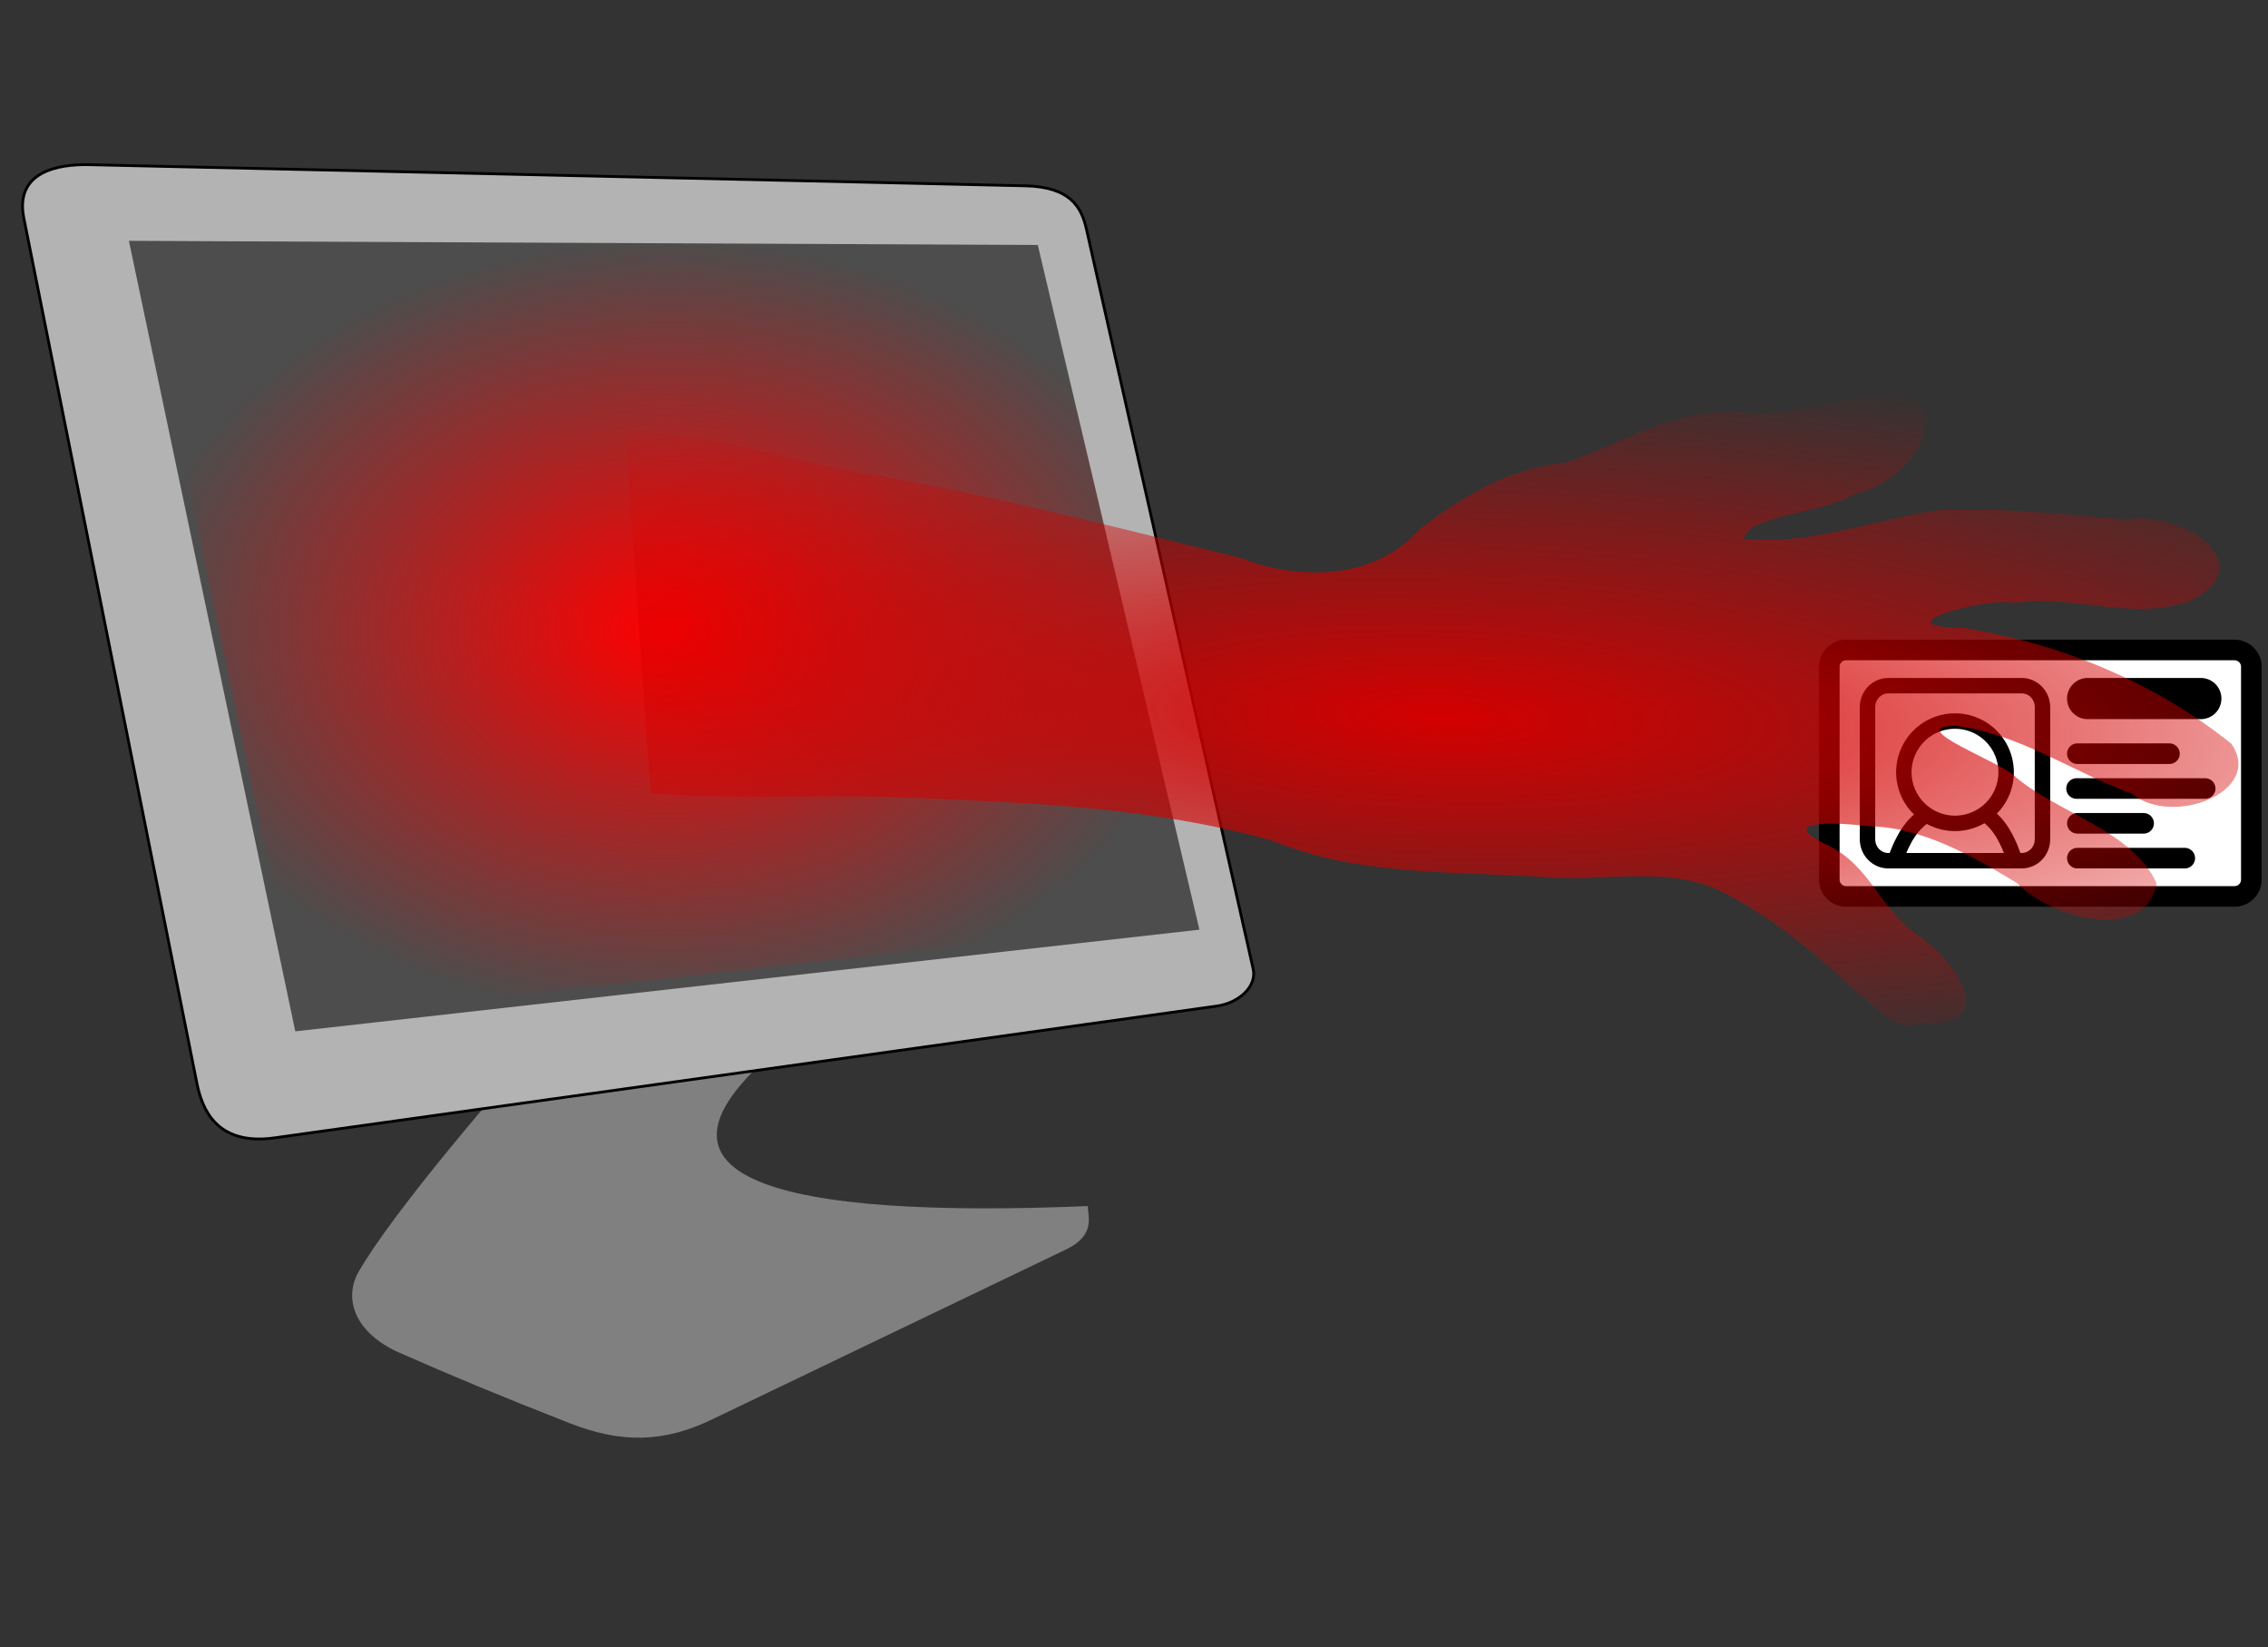
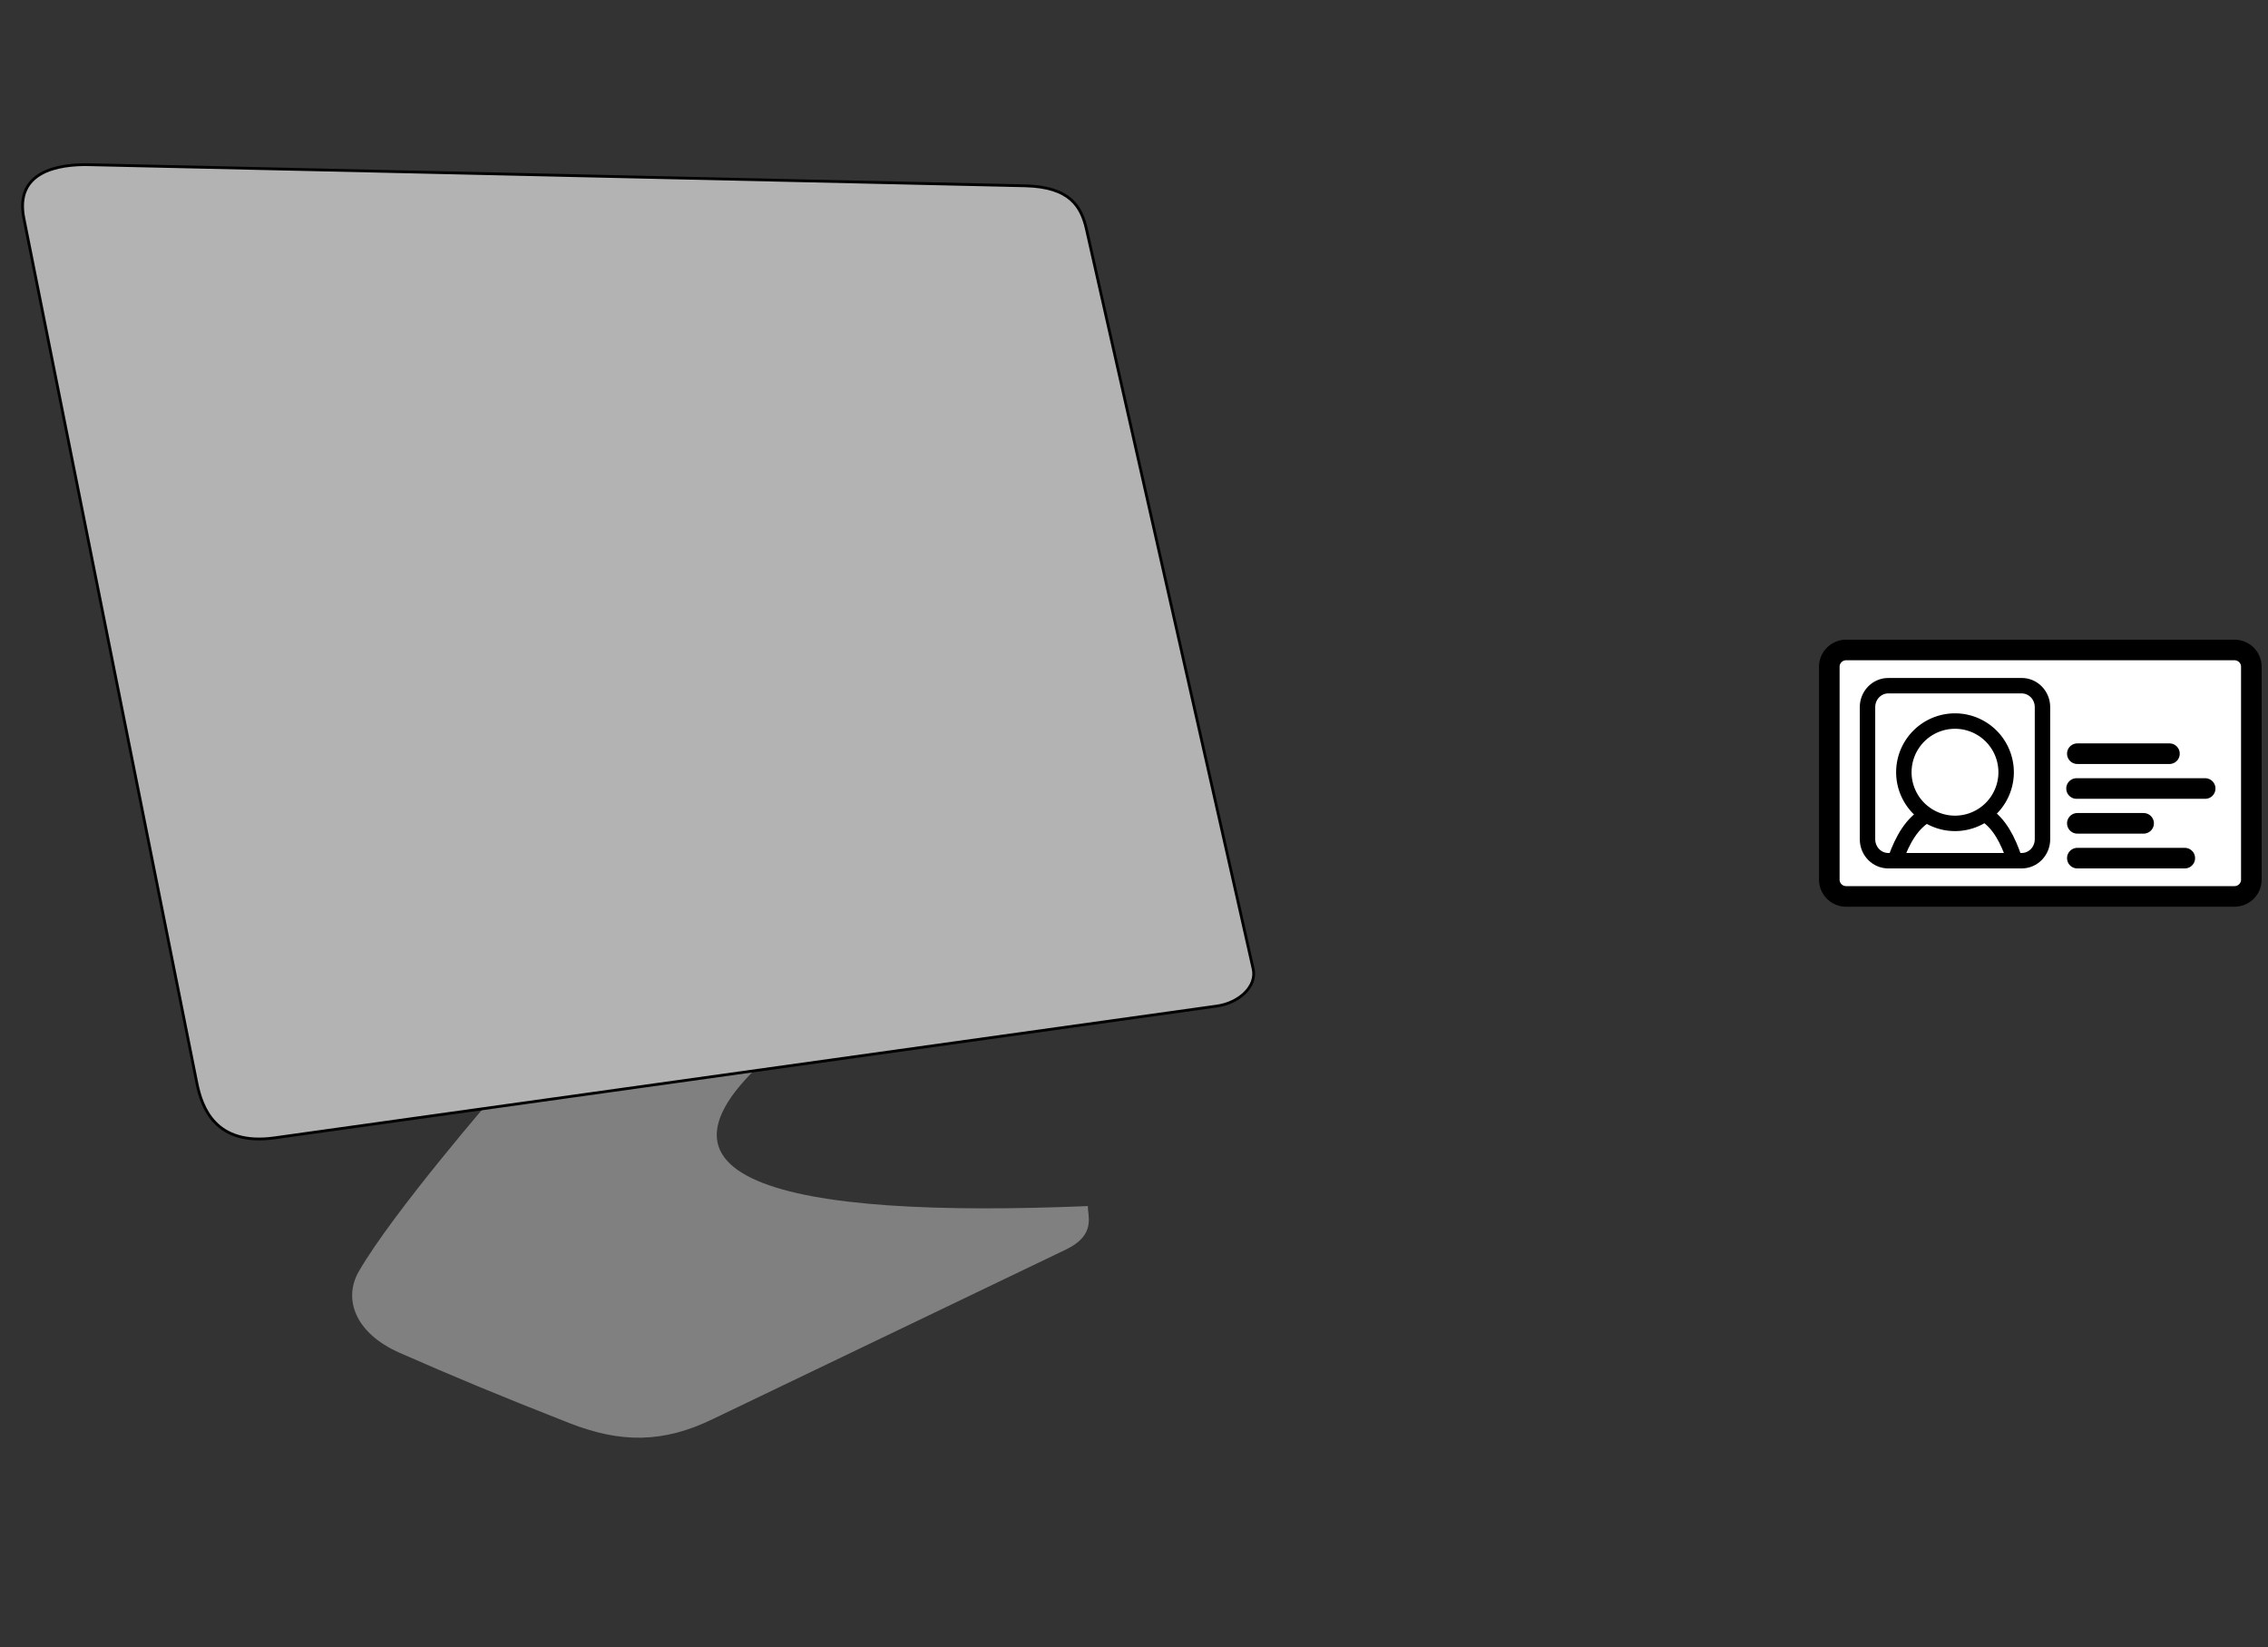
<svg xmlns="http://www.w3.org/2000/svg" xmlns:xlink="http://www.w3.org/1999/xlink" width="275.42" height="200" viewBox="0 0 275.42 200">
  <rect x="0" y="0" width="275.42" height="200" fill="#333333" stroke="none" />
  <defs>
    <radialGradient xlink:href="#a" id="c" cx="83.993" cy="772.193" fx="83.993" fy="772.193" r="64.452" gradientTransform="matrix(1 0 0 .736 -3 360.445)" gradientUnits="userSpaceOnUse" />
    <radialGradient xlink:href="#b" id="d" cx="-722.661" cy="470.516" fx="-722.661" fy="470.516" r="103.419" gradientTransform="matrix(1.138 -.01 -.179 3.771 183.935 -1311.326)" gradientUnits="userSpaceOnUse" />
    <radialGradient xlink:href="#b" id="e" gradientUnits="userSpaceOnUse" gradientTransform="matrix(1.138 -.01 -.179 3.771 183.935 -1311.326)" cx="-722.661" cy="470.516" fx="-722.661" fy="470.516" r="103.419" />
    <linearGradient id="b">
      <stop offset="0" stop-color="#d40000" />
      <stop offset="1" stop-color="#d40000" stop-opacity="0" />
    </linearGradient>
    <linearGradient id="a">
      <stop offset="0" stop-color="red" />
      <stop offset="1" stop-color="red" stop-opacity="0" />
    </linearGradient>
  </defs>
  <path d="M96.465 125.722c-23.083 17.84-.904 22.217 35.65 20.702-.077 1.117 1.077 3.477-2.653 5.267l-42.804 20.546c-6.144 3.01-11.325 2.965-17.557.518-8.734-3.431-14.143-5.688-20.577-8.52-5.402-2.38-6.883-6.53-4.946-9.886 4.185-7.245 16.656-21.608 16.656-21.608l36.231-7.019z" fill="gray" fill-rule="evenodd" />
  <path d="M131.94 27.843c-.608-2.7-1.95-5.158-7.448-5.284L10.845 19.996c-3.81-.088-9.078.837-7.95 6.488l21.013 105.01c.582 2.92 2.23 7.653 9.418 6.65l114.44-16.002c2.7-.376 4.892-2.392 4.418-4.5L131.94 27.843z" fill="#b3b3b3" fill-rule="evenodd" stroke="#000" stroke-width=".339" />
-   <path d="M126.027 29.744l-110.373-.505 20.205 95.972 109.796-12.344-19.628-83.123z" fill="#4d4d4d" fill-rule="evenodd" />
-   <path d="M125.985 881.763l-109.444-.499 20.037 94.858 108.866-12.201-19.46-82.158z" fill="url(#c)" fill-rule="evenodd" transform="translate(0 -852.36)" />
  <path d="M224.19 78.911a2.04 2.04 0 00-2.044 2.044v25.83a2.04 2.04 0 002.044 2.044h47.162a2.04 2.04 0 002.045-2.045V80.955a2.04 2.04 0 00-2.045-2.044H224.19z" fill="#fff" fill-rule="evenodd" stroke="#000" stroke-width="2.5" stroke-linecap="round" stroke-linejoin="round" />
-   <path d="M253.516 84.808h13.747" fill="none" stroke="#000" stroke-width="5" stroke-linecap="round" stroke-linejoin="round" />
  <path d="M252.266 91.502h11.187M252.17 95.73h15.622M252.266 99.957h8.049M252.266 104.183h13.049" fill="none" stroke="#000" stroke-width="2.5" stroke-linecap="round" stroke-linejoin="round" />
  <path d="M229.315 83.246h16.189c1.402 0 2.53 1.164 2.53 2.609v16.03c0 1.447-1.128 2.61-2.53 2.61h-16.19c-1.401 0-2.53-1.163-2.53-2.61v-16.03c0-1.445 1.129-2.61 2.53-2.61z" fill="#fff" fill-rule="evenodd" />
  <g fill="#fff" fill-rule="evenodd" stroke="#000" stroke-width="1.793" stroke-linecap="round" stroke-linejoin="round">
    <path d="M244.596 104.227c-.741-2.156-1.748-4.27-3.602-5.42-1.961-.085-4.439 0-6.826 0-2.02 1.075-3.138 3.21-3.946 5.42" stroke-width="1.875" />
    <path d="M243.62 93.75a6.212 6.212 0 01-6.21 6.212 6.212 6.212 0 01-6.211-6.211 6.212 6.212 0 016.21-6.21 6.212 6.212 0 016.21 6.21z" stroke-width="1.875" />
  </g>
  <path d="M229.315 83.246h16.189c1.402 0 2.53 1.164 2.53 2.609v16.03c0 1.447-1.128 2.61-2.53 2.61h-16.19c-1.401 0-2.53-1.163-2.53-2.61v-16.03c0-1.445 1.129-2.61 2.53-2.61z" fill="none" stroke="#000" stroke-width="1.875" />
  <g transform="matrix(.026 .372 -.429 .008 395.537 352.122)" fill="url(#d)">
-     <path d="M-820.36 692.52c.792-22.047 10.183-42.326 14.674-63.703 7.837-35.668 19.131-70.194 29.953-104.98 8.203-17.09 7.414-37.843-7.941-50.83-10.447-12.539-19.668-26.449-21.178-43.007-6.033-16.504-17.488-32.265-15.432-50.67 3.07-16.466-6.244-31.398-5.778-47.46 11.292-12.22 30.288 3.65 33.212 17.092 6.136 8.755 6.022 30 13.86 32.337 2.854-19.239-5.708-37.398-8.134-56.277-.422-17.39 2.17-35.014 4.264-52.393-2.903-15.91 15.017-37.289 26.48-17.219 7.285 16.336-2.632 33.531-.017 50.448-2.037 8.635 7.021 39.03 7.845 15.186 5.64-27.71 19.285-53.57 39.348-73.623 15.774-8.553 26.992 18.276 15.677 29.143-7.343 16.211-20.168 30.534-23.146 48.35-.167 15.695 12.439-13.145 17.294-16.095 12.02-11.619 18.299-32.06 35.21-37.514 19.57 3.937 10.848 30.757-.887 39.42-8.86 11.916-18.956 25.614-19.436 41.203-1.375 7.276-2.977 27.026 5.997 11.491 7.036-11.627 20.724-13.288 29.23-23.02 8.735-10.683 31.486-23.19 29.487 1.006 2.757 7.447-5.832 10.892-9.643 15.992-12.354 10.342-24.17 21.17-33.147 34.72-11.078 15.112-5.147 35.194-7.324 52.565-2.5 25.487-1.443 52.207-13.436 75.63-11.701 32.809-13.997 68.587-16.37 103.28-1.648 23.858-.061 47.922-2.953 71.676h-117.73l.02-2.75z" fill="url(#e)" />
-   </g>
+     </g>
</svg>